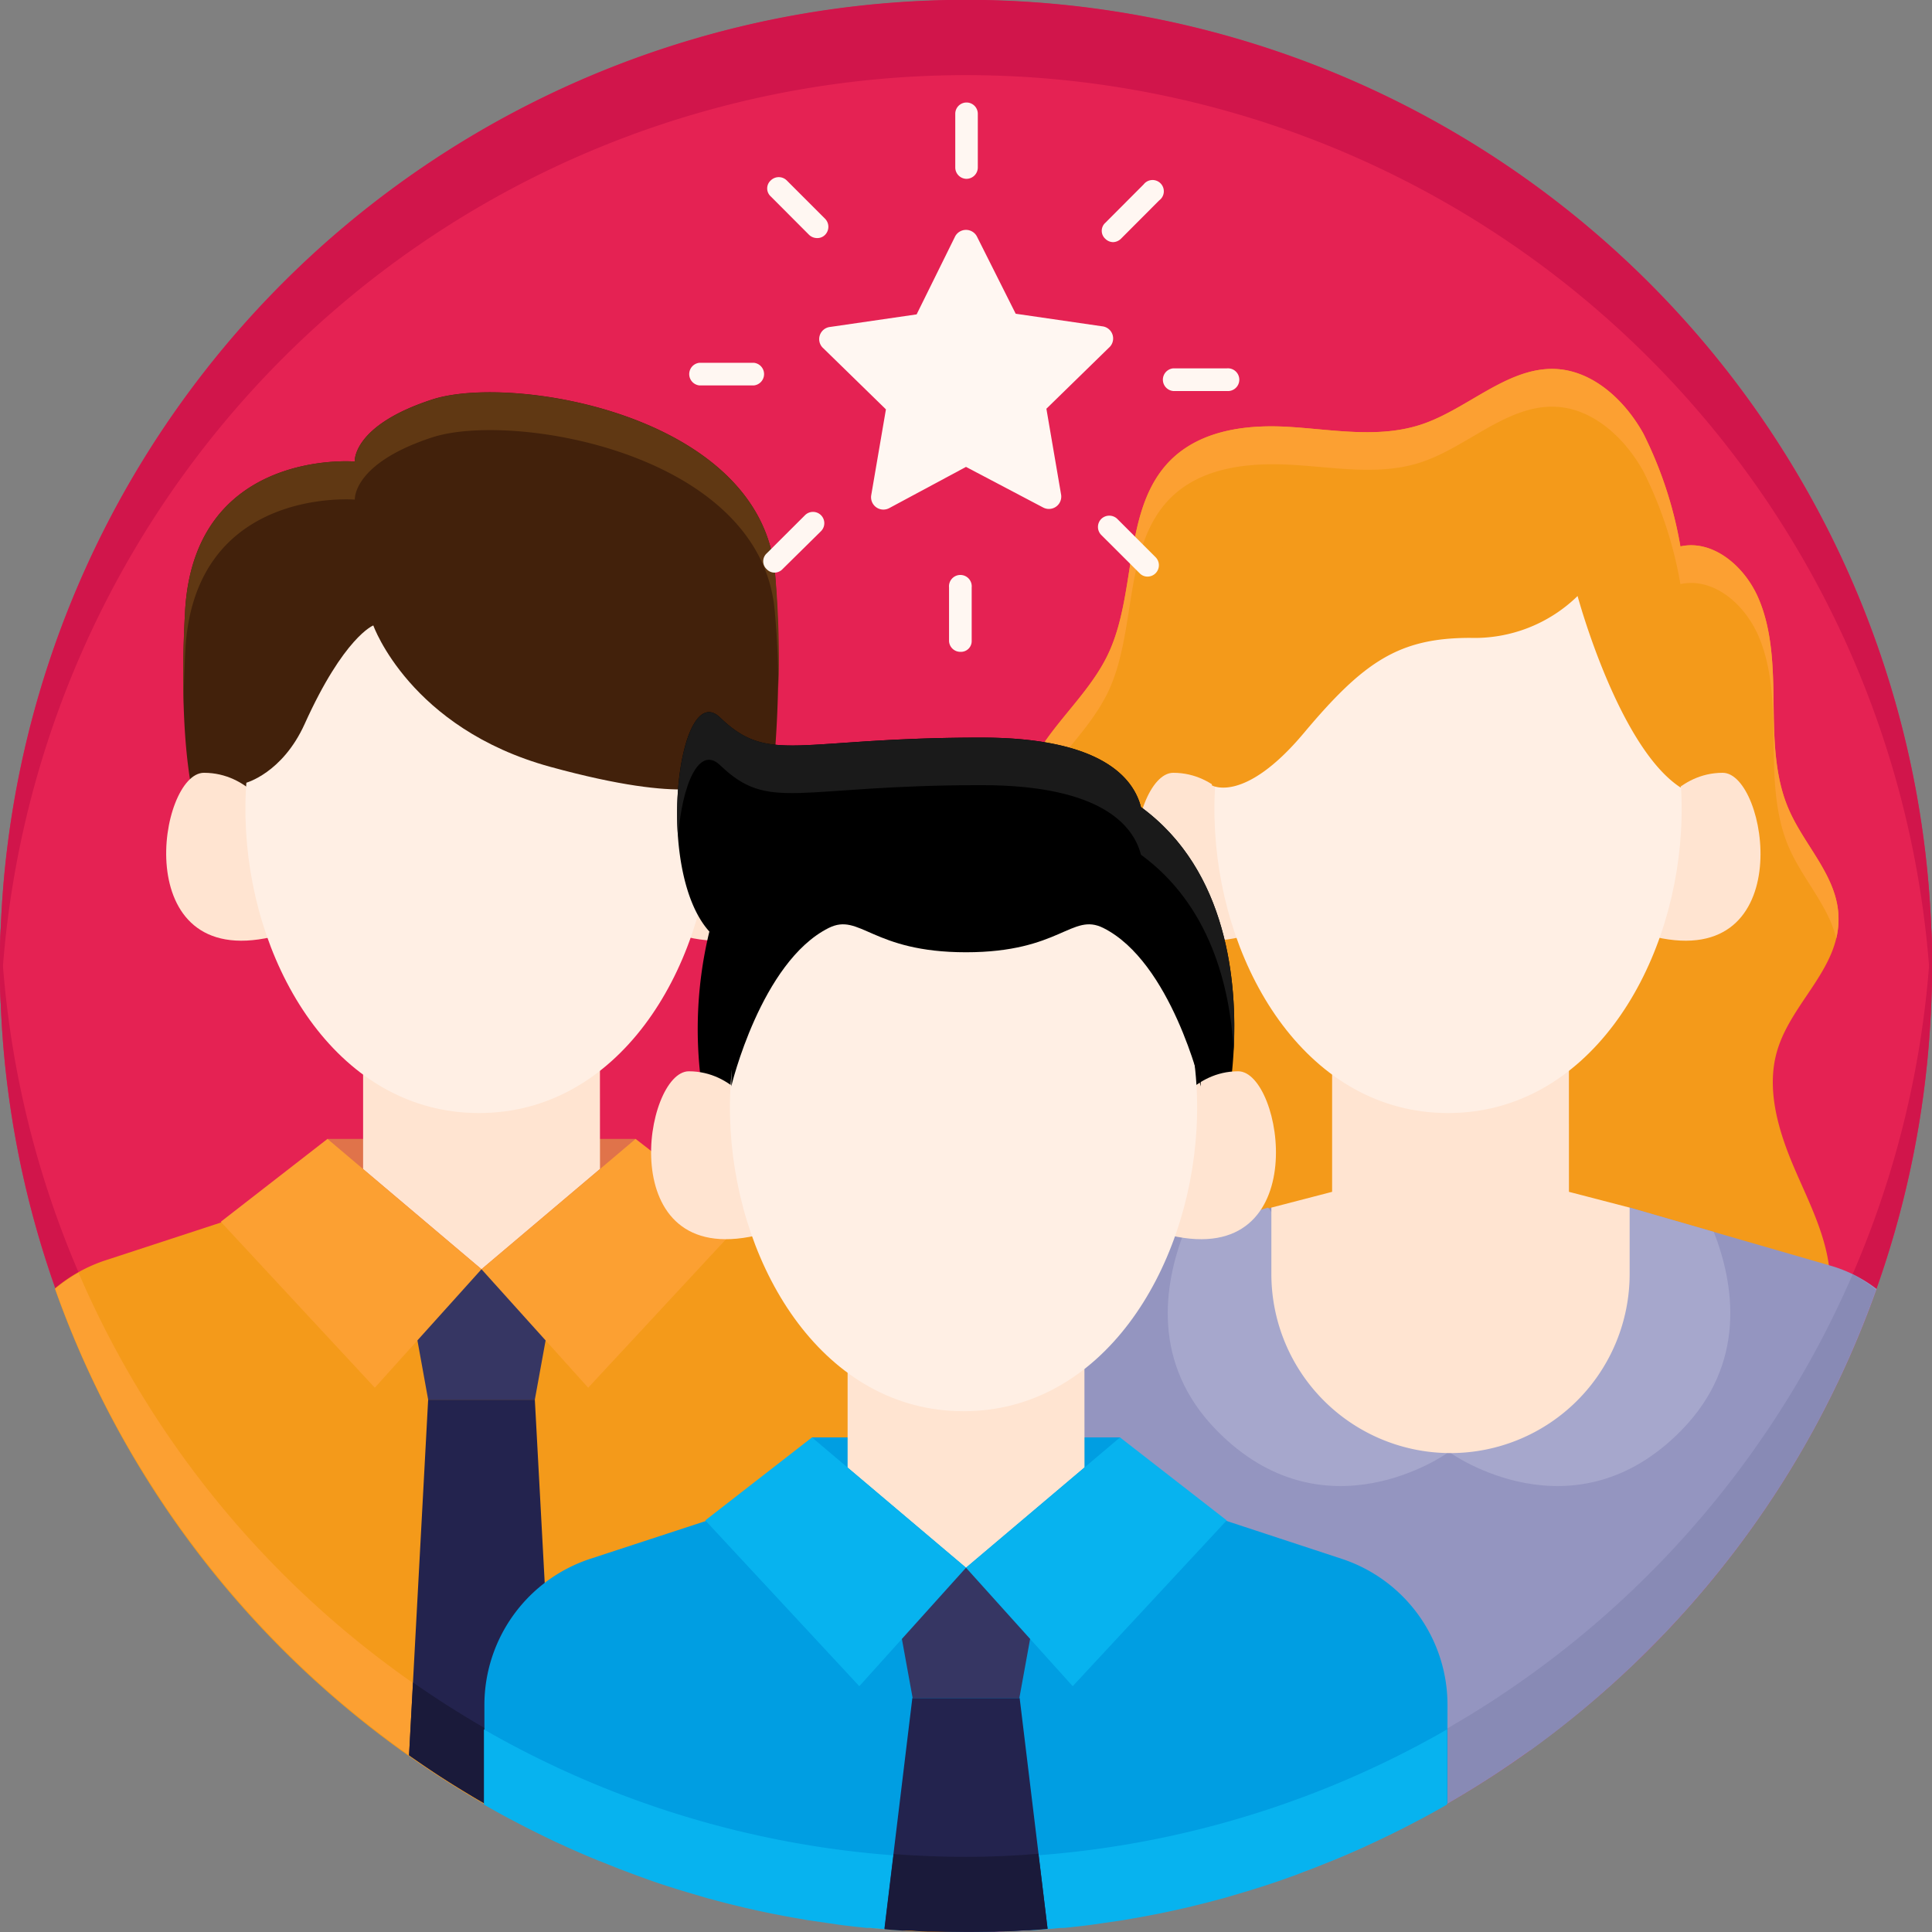
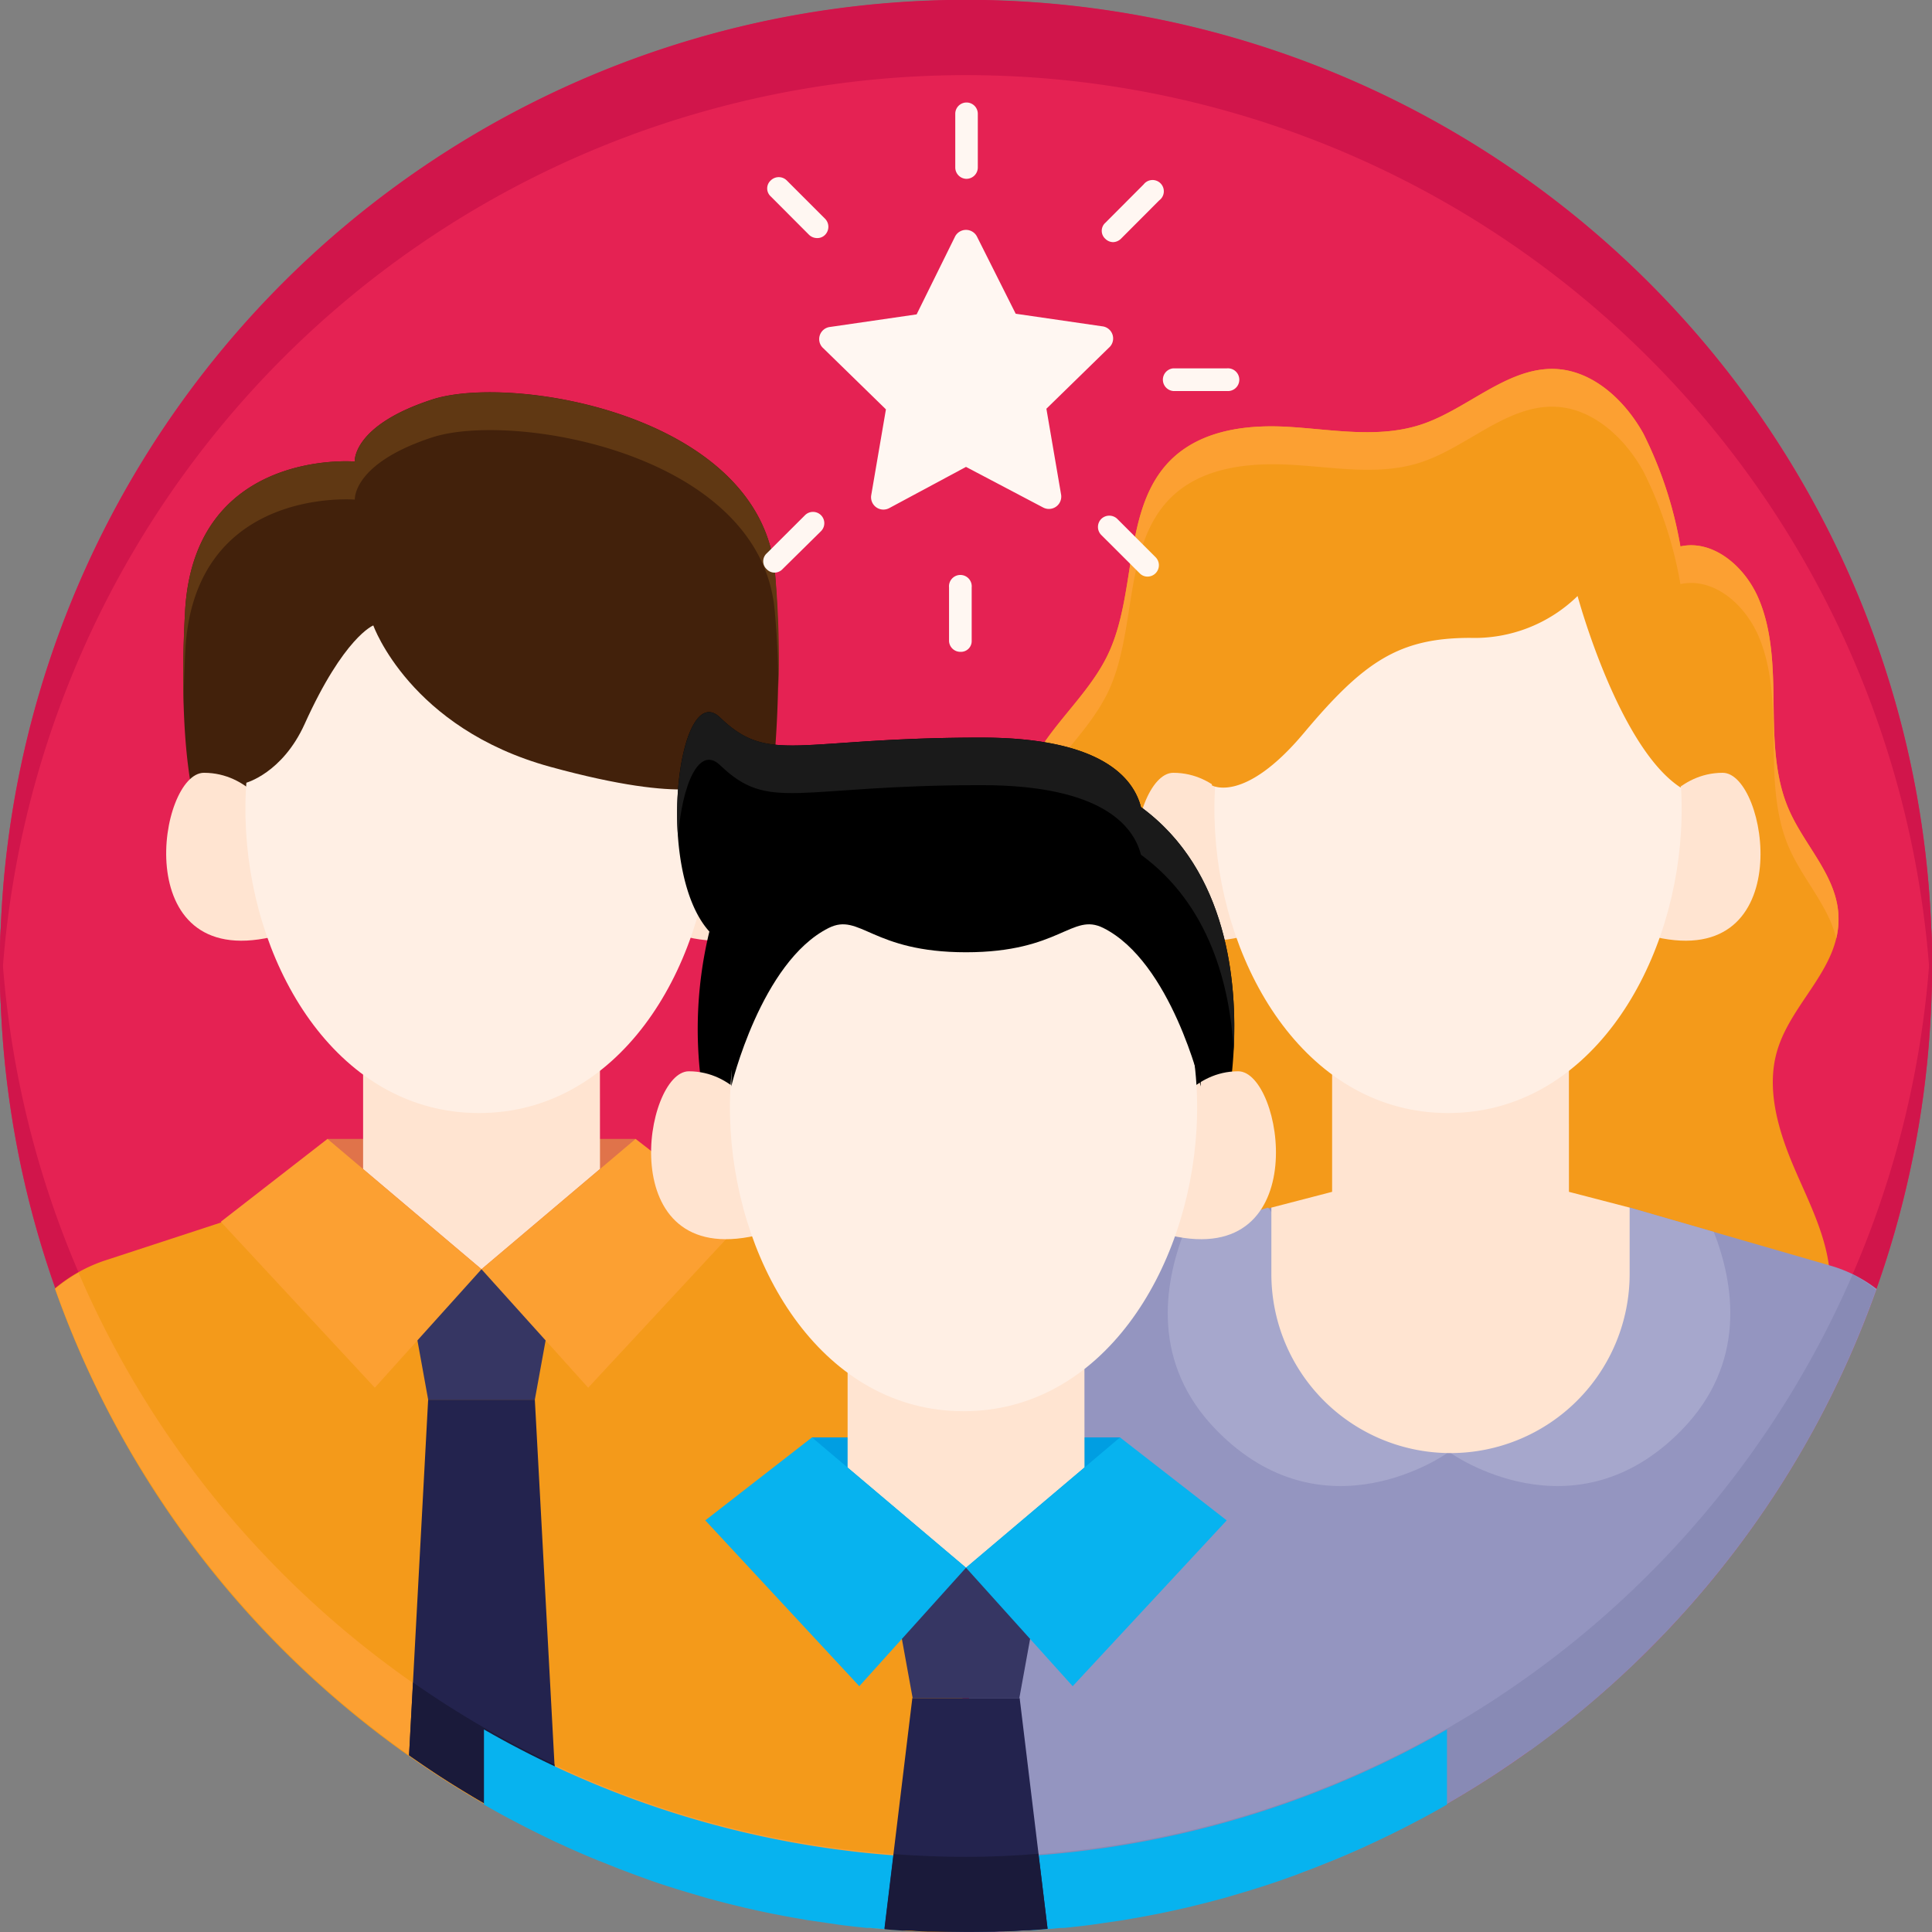
<svg xmlns="http://www.w3.org/2000/svg" viewBox="0 0 180 180">
  <rect x="0" y="0" width="180" height="180" fill="#808080" stroke="none" />
  <defs>
    <style>.cls-1{fill:#e52253;}.cls-2{fill:#d1154b;}.cls-3{fill:#42210b;}.cls-4{fill:#603813;}.cls-5{fill:#f49a1a;}.cls-6{fill:#fca032;}.cls-7{fill:#e0734a;}.cls-8{fill:#363663;}.cls-9{fill:#ffe4d1;}.cls-10{fill:#23234e;}.cls-11{fill:#1a1a3a;}.cls-12{fill:#ffefe4;}.cls-13{fill:#9495c0;}.cls-14{fill:#888ab5;}.cls-15{fill:#a6a7cc;}.cls-16{fill:#009ee2;}.cls-17{fill:#07b3ef;}.cls-18{fill:#1a1a1a;}.cls-19{fill:#fff7f2;}</style>
  </defs>
  <g id="Capa_2" data-name="Capa 2">
    <g id="Capa_1-2" data-name="Capa 1">
      <circle class="cls-1" cx="90" cy="90" r="90" />
      <path class="cls-2" d="M90,173A90,90,0,0,1,.07,86.48C0,87.65,0,88.82,0,90a90,90,0,0,0,180,0c0-1.18,0-2.35-.07-3.52A90,90,0,0,1,90,173Z" />
      <path class="cls-2" d="M90,7a90,90,0,0,1,89.93,86.49c0-1.17.07-2.34.07-3.52A90,90,0,0,0,0,90c0,1.18,0,2.35.07,3.52A90,90,0,0,1,90,7Z" />
      <path class="cls-3" d="M72.2,53.29c-1.38-14.64-24.47-18.5-31.94-16.07S33.05,43,33.05,43h0s-15-1.26-15.81,14,1.55,19.9,1.55,19.9h0c.08,1,.18,2,.29,3h51.2c0-.22,0-.44.07-.66l.47,1.82A111.41,111.41,0,0,0,72.2,53.29Z" />
      <path class="cls-4" d="M17.27,60.55c.83-15.28,15.79-14,15.79-14s-.25-3.36,7.21-5.8,30.52,1.43,31.9,16.06c.23,2.47.34,4.92.35,7.31a88.34,88.34,0,0,0-.32-10.82c-1.38-14.64-24.47-18.5-31.94-16.07S33.05,43,33.05,43s-15-1.26-15.81,14c-.19,3.41-.21,6.29-.14,8.71C17.12,64.18,17.17,62.45,17.27,60.55Z" />
      <path class="cls-5" d="M79.86,117.42l-14.92-4.91H24.83l-15,4.91a14.26,14.26,0,0,0-4.72,2.63,90,90,0,0,0,84.57,60V131A14.32,14.32,0,0,0,79.86,117.42Z" />
      <path class="cls-6" d="M89.72,173a90,90,0,0,1-82.4-54.42,14.41,14.41,0,0,0-2.17,1.5h0A88.82,88.82,0,0,0,12.4,135.6h0q1.74,2.92,3.67,5.72l0,0A91.41,91.41,0,0,0,27,154.26l.09.09q2.37,2.31,4.91,4.46l.13.1q2.55,2.15,5.25,4.1l.08.05c.89.65,1.8,1.28,2.73,1.9l.11.07q2.76,1.83,5.64,3.45l.24.14q2.85,1.59,5.82,3l.27.12c1,.47,2,.91,3,1.34h0c1,.43,2.05.83,3.08,1.22l.2.08c1,.38,2.06.74,3.11,1.09l.25.08q3.13,1,6.38,1.83l.36.09q3.21.78,6.51,1.33l.37.06q1.65.27,3.33.48H79c1.1.13,2.21.24,3.32.34l.27,0c1.12.09,2.25.16,3.38.21l.34,0c1.14,0,2.28.07,3.43.08h0Z" />
      <rect class="cls-7" x="30.51" y="106.11" width="28.71" height="12.15" />
      <polygon class="cls-8" points="49.83 130.4 39.89 130.4 37.69 118.25 52.04 118.25 49.83 130.4" />
      <polygon class="cls-9" points="55.89 93.97 33.83 93.97 33.83 108.92 44.86 118.25 55.9 108.91 55.89 93.97" />
      <polygon class="cls-6" points="69.15 113.83 54.8 129.29 44.86 118.25 59.22 106.11 69.15 113.83" />
      <polygon class="cls-6" points="20.57 113.83 34.92 129.29 44.86 118.25 30.51 106.11 20.57 113.83" />
      <path class="cls-10" d="M52.05,171.62,49.83,130.4H39.89l-1.78,33.14A89.71,89.71,0,0,0,52.05,171.62Z" />
      <path class="cls-11" d="M38.11,163.53l.87.6c.63.43,1.26.86,1.9,1.28l1.32.84,1.91,1.16,1.26.74c.74.43,1.49.84,2.25,1.24.36.2.72.4,1.09.59,1.1.57,2.21,1.12,3.34,1.64l-.39-7.22a89.79,89.79,0,0,1-13.18-7.65Z" />
      <path class="cls-9" d="M25.3,75.83S23.21,72,19,72,11.9,90.36,25.3,87.3Z" />
      <path class="cls-9" d="M64,75.83S66.05,72,70.22,72,77.36,90.36,64,87.3Z" />
      <path class="cls-12" d="M44.63,51.22c-32,0-25.88,52.48,0,52.48S76.63,51.22,44.63,51.22Z" />
      <path class="cls-3" d="M22.9,72.94s3.4-.89,5.48-5.48c3.67-8.13,6.4-9.19,6.4-9.19s3.4,9.59,16.51,13.18,15.44,1.49,15.44,1.49l3-12.77L52.54,46.31,31.08,48.94,19.84,62.26Z" />
      <path class="cls-5" d="M165.71,127.51c3.25-.68,5-4.88,4.79-8.55s-2-7-3.4-10.3-2.55-7.12-1.56-10.64c1.26-4.51,5.79-7.69,5.75-12.42,0-3.87-3.15-6.73-4.65-10.23-1.3-3-1.36-6.5-1.4-9.86s-.12-6.83-1.44-9.84-4.28-5.42-7.24-4.76a37.65,37.65,0,0,0-3.46-10.53c-1.78-3.19-4.74-5.82-8.12-6-4.48-.23-8.2,3.7-12.5,5.15-4,1.35-8.27.49-12.44.24s-8.81.37-11.61,3.8c-3.72,4.56-2.61,11.88-5.17,17.33C101,65.7,96,68.85,95.13,74.19c-1.24,7.88,7.46,14.23,6.91,22.21-.23,3.44-2.16,6.39-3.28,9.61-2.81,8.1.26,18.21,6.92,22.75Z" />
      <path class="cls-6" d="M103.26,64.42c2.56-5.45,1.45-12.78,5.17-17.33,2.8-3.44,7.44-4,11.61-3.8s8.45,1.1,12.44-.25c4.3-1.45,8-5.37,12.5-5.14,3.38.17,6.34,2.8,8.12,6a37.58,37.58,0,0,1,3.46,10.52c3-.65,5.91,1.75,7.24,4.76s1.4,6.5,1.44,9.85.1,6.83,1.4,9.86,3.71,5.48,4.44,8.54a7.34,7.34,0,0,0,.21-1.83c0-3.87-3.15-6.73-4.65-10.23-1.3-3-1.36-6.5-1.4-9.86s-.12-6.83-1.44-9.84-4.28-5.42-7.24-4.76a37.65,37.65,0,0,0-3.46-10.53c-1.78-3.19-4.74-5.82-8.12-6-4.48-.23-8.2,3.7-12.5,5.15-4,1.34-8.27.49-12.44.24s-8.81.37-11.61,3.8c-3.72,4.56-2.61,11.88-5.17,17.33C101,65.7,96,68.85,95.13,74.19a10.44,10.44,0,0,0,0,3.35C96.09,72.3,101,69.16,103.26,64.42Z" />
      <path class="cls-13" d="M151.83,112.51H118.45L99.7,117.94a13,13,0,0,0-9.42,12.53V180a90,90,0,0,0,84.56-59.91,12.89,12.89,0,0,0-4.26-2.16Z" />
      <path class="cls-14" d="M172.61,118.72A90,90,0,0,1,90.28,173v7h0c1.15,0,2.29,0,3.43-.08h.34c1.13,0,2.26-.13,3.38-.22l.27,0c1.11-.1,2.22-.21,3.32-.34h.1q1.66-.21,3.33-.48l.37-.06q3.29-.56,6.5-1.33l.37-.09c2.15-.53,4.28-1.14,6.37-1.83l.26-.08c1-.35,2.07-.71,3.1-1.09l.19-.07c1-.39,2.06-.8,3.07-1.22h0c1-.42,2-.87,3-1.33l.26-.13c2-.92,3.93-1.91,5.82-3l.25-.14q2.88-1.62,5.63-3.44l.12-.09q1.38-.92,2.73-1.89l.07,0c1.8-1.31,3.56-2.67,5.26-4.11l.12-.1c1.69-1.43,3.33-2.91,4.91-4.46l.09-.09a90.84,90.84,0,0,0,10.91-12.89v0c1.29-1.86,2.52-3.77,3.67-5.72h0a90.54,90.54,0,0,0,7.25-15.54A13.34,13.34,0,0,0,172.61,118.72Z" />
      <path class="cls-15" d="M156.67,133.24c6.11-6.25,4.89-13.63,3-18.47l-7.82-2.26-16.69,22.87S146.6,143.55,156.67,133.24Z" />
      <path class="cls-15" d="M113.33,133.24c-6.11-6.25-4.88-13.63-3-18.47l7.82-2.26,16.69,22.87S123.4,143.55,113.33,133.24Z" />
      <polygon class="cls-9" points="146.17 93.97 124.11 93.97 124.11 128.12 146.18 128.12 146.17 93.97" />
      <path class="cls-9" d="M115.58,75.83S113.49,72,109.31,72s-7.13,18.36,6.27,15.3Z" />
      <path class="cls-9" d="M154.24,75.83S156.32,72,160.5,72s7.14,18.36-6.26,15.3Z" />
      <path class="cls-12" d="M134.91,51.22c-32,0-25.88,52.48,0,52.48S166.91,51.22,134.91,51.22Z" />
      <path class="cls-5" d="M112.91,73.17s3,1.76,8.57-4.88,8.85-8.86,15.5-8.86a13.74,13.74,0,0,0,10-3.9s3.8,14.09,9.61,17.85l.27-10.63-8.85-13.28H120.37l-7.75,13.28Z" />
      <path class="cls-9" d="M135.14,135.38h0a16.69,16.69,0,0,1-16.69-16.69v-6.18l5.66-1.47h22.06l5.66,1.47v6.18A16.69,16.69,0,0,1,135.14,135.38Z" />
-       <path class="cls-16" d="M134.86,158.85A14.33,14.33,0,0,0,125,145.23l-14.93-4.91H70l-15,4.91a14.34,14.34,0,0,0-9.87,13.62V168a90.11,90.11,0,0,0,89.72,0Z" />
      <path class="cls-17" d="M93.58,179.92c.66,0,1.33-.06,2-.1l.84,0c.8-.06,1.6-.12,2.4-.2l.32,0c.89-.09,1.79-.19,2.68-.31l.74-.11,2-.29.81-.14c.73-.12,1.46-.26,2.18-.4l.47-.09q1.31-.27,2.61-.57l.61-.15c.67-.16,1.34-.33,2-.51l.76-.2,2-.59.53-.16c.84-.26,1.69-.53,2.53-.82l.45-.16c.69-.24,1.37-.48,2-.74l.7-.26,1.93-.77.54-.22c.82-.34,1.64-.7,2.44-1.06l.25-.12c.71-.32,1.42-.66,2.12-1l.63-.31c.61-.3,1.22-.62,1.83-.94l.54-.28c.78-.42,1.56-.85,2.32-1.29v-7a90,90,0,0,1-89.72,0v7c.76.44,1.54.87,2.32,1.29l.54.28c.61.32,1.22.64,1.83.94l.63.31c.7.35,1.41.69,2.12,1l.25.12c.8.36,1.62.72,2.44,1.06l.54.22,1.93.77.7.26c.67.26,1.35.5,2,.74l.45.16c.84.29,1.69.56,2.53.82l.53.16,2,.59.76.2c.66.18,1.33.35,2,.51l.61.15q1.3.3,2.61.57l.47.09c.72.14,1.45.28,2.18.4l.81.14,2,.29.74.11c.89.12,1.79.22,2.68.31l.32,0c.8.08,1.6.14,2.4.2l.84,0c.66,0,1.33.08,2,.1l.82,0c.92,0,1.84.05,2.76.05s1.84,0,2.76-.05Z" />
      <rect class="cls-16" x="75.65" y="133.92" width="28.71" height="12.15" />
      <polygon class="cls-8" points="94.97 158.21 85.03 158.21 82.82 146.06 97.18 146.06 94.97 158.21" />
      <polygon class="cls-9" points="101.03 121.78 78.97 121.78 78.97 136.73 90 146.06 101.04 136.72 101.03 121.78" />
      <polygon class="cls-17" points="114.29 141.65 99.94 157.1 90 146.06 104.35 133.92 114.29 141.65" />
      <polygon class="cls-17" points="65.71 141.65 80.06 157.1 90 146.06 75.65 133.92 65.71 141.65" />
      <path class="cls-10" d="M95,158.21H85L82.4,179.68q3.76.31,7.6.32t7.6-.32Z" />
      <path class="cls-11" d="M93.16,179.94l.42,0c.66,0,1.33-.06,2-.1l.36,0,1-.07.66-.06-.85-7Q93.41,173,90,173t-6.74-.26l-.85,7,.66.06,1,.07.36,0c.66,0,1.33.08,2,.1l.42,0,.54,0c.87,0,1.74,0,2.62,0s1.75,0,2.62,0Z" />
      <path d="M106.3,75.19c-.69-2.68-3.65-6.47-14.85-6.47-17.29,0-19.76,2.56-24.36-1.87-3.89-3.73-6.17,14.23-1,19.94A38.57,38.57,0,0,0,65.67,103h48.66S118.42,84.06,106.3,75.19Z" />
      <path class="cls-9" d="M70.44,103.64s-2.09-3.83-6.26-3.83-7.14,18.36,6.26,15.3Z" />
      <path class="cls-9" d="M109.1,103.64s2.09-3.83,6.26-3.83,7.14,18.36-6.26,15.3Z" />
      <path class="cls-12" d="M89.77,79c-32,0-25.88,52.48,0,52.48S121.77,79,89.77,79Z" />
      <path d="M90,76.22s-21.87-3.08-21.87,25c0,0,2.76-11.59,9.07-14.76,2.94-1.47,4,2.26,12.8,2.26s9.86-3.73,12.8-2.26c6.31,3.17,9.07,14.76,9.07,14.76C111.87,73.14,90,76.22,90,76.22Z" />
      <path class="cls-18" d="M67.09,71.29c4.6,4.43,7.07,1.86,24.36,1.86,11.2,0,14.16,3.8,14.85,6.48,6.43,4.7,8.3,12.24,8.64,18.27.33-6.24-.49-16.75-8.64-22.71-.69-2.68-3.65-6.47-14.85-6.47-17.29,0-19.76,2.56-24.36-1.87-2.56-2.46-4.42,4.5-3.92,11.16C63.54,73.13,65.11,69.39,67.09,71.29Z" />
      <path class="cls-19" d="M90,43.5l7.2,3.79a1.15,1.15,0,0,0,1.66-1.21l-1.37-8,5.82-5.68a1.14,1.14,0,0,0-.63-2l-8.05-1.17L91,22A1.15,1.15,0,0,0,89,22l-3.6,7.29-8.05,1.17a1.14,1.14,0,0,0-.63,2l5.82,5.68-1.37,8a1.15,1.15,0,0,0,1.66,1.21Z" />
      <path class="cls-19" d="M90,16.66a1.06,1.06,0,0,1-1-1.06v-5a1.05,1.05,0,1,1,2.1,0v5A1.06,1.06,0,0,1,90,16.66Z" />
      <path class="cls-19" d="M76.13,22.18a1.08,1.08,0,0,1-.75-.3L71.81,18.3a1,1,0,0,1,0-1.49,1.06,1.06,0,0,1,1.49,0l3.57,3.57a1.07,1.07,0,0,1,0,1.5A1,1,0,0,1,76.13,22.18Z" />
-       <path class="cls-19" d="M70.23,35.91H65.17a1.06,1.06,0,0,1,0-2.11h5.06a1.06,1.06,0,0,1,0,2.11Z" />
      <path class="cls-19" d="M72.18,53.35a1,1,0,0,1-.74-.31,1,1,0,0,1,0-1.49L75,48a1.05,1.05,0,0,1,1.49,1.49L72.93,53A1.05,1.05,0,0,1,72.18,53.35Z" />
      <path class="cls-19" d="M89.48,60.73a1.05,1.05,0,0,1-1.06-1v-5a1.06,1.06,0,1,1,2.11,0v5A1,1,0,0,1,89.48,60.73Z" />
      <path class="cls-19" d="M106.92,53.72a1,1,0,0,1-.74-.31l-3.58-3.57a1.06,1.06,0,0,1,0-1.49,1.07,1.07,0,0,1,1.5,0l3.57,3.57a1.06,1.06,0,0,1-.75,1.8Z" />
      <path class="cls-19" d="M114.3,36.43h-5a1.06,1.06,0,0,1,0-2.11h5a1.06,1.06,0,1,1,0,2.11Z" />
      <path class="cls-19" d="M103.72,22.56a1.05,1.05,0,0,1-.74-.31,1,1,0,0,1,0-1.49l3.57-3.58A1.05,1.05,0,1,1,108,18.67l-3.57,3.58A1.1,1.1,0,0,1,103.72,22.56Z" />
    </g>
  </g>
</svg>